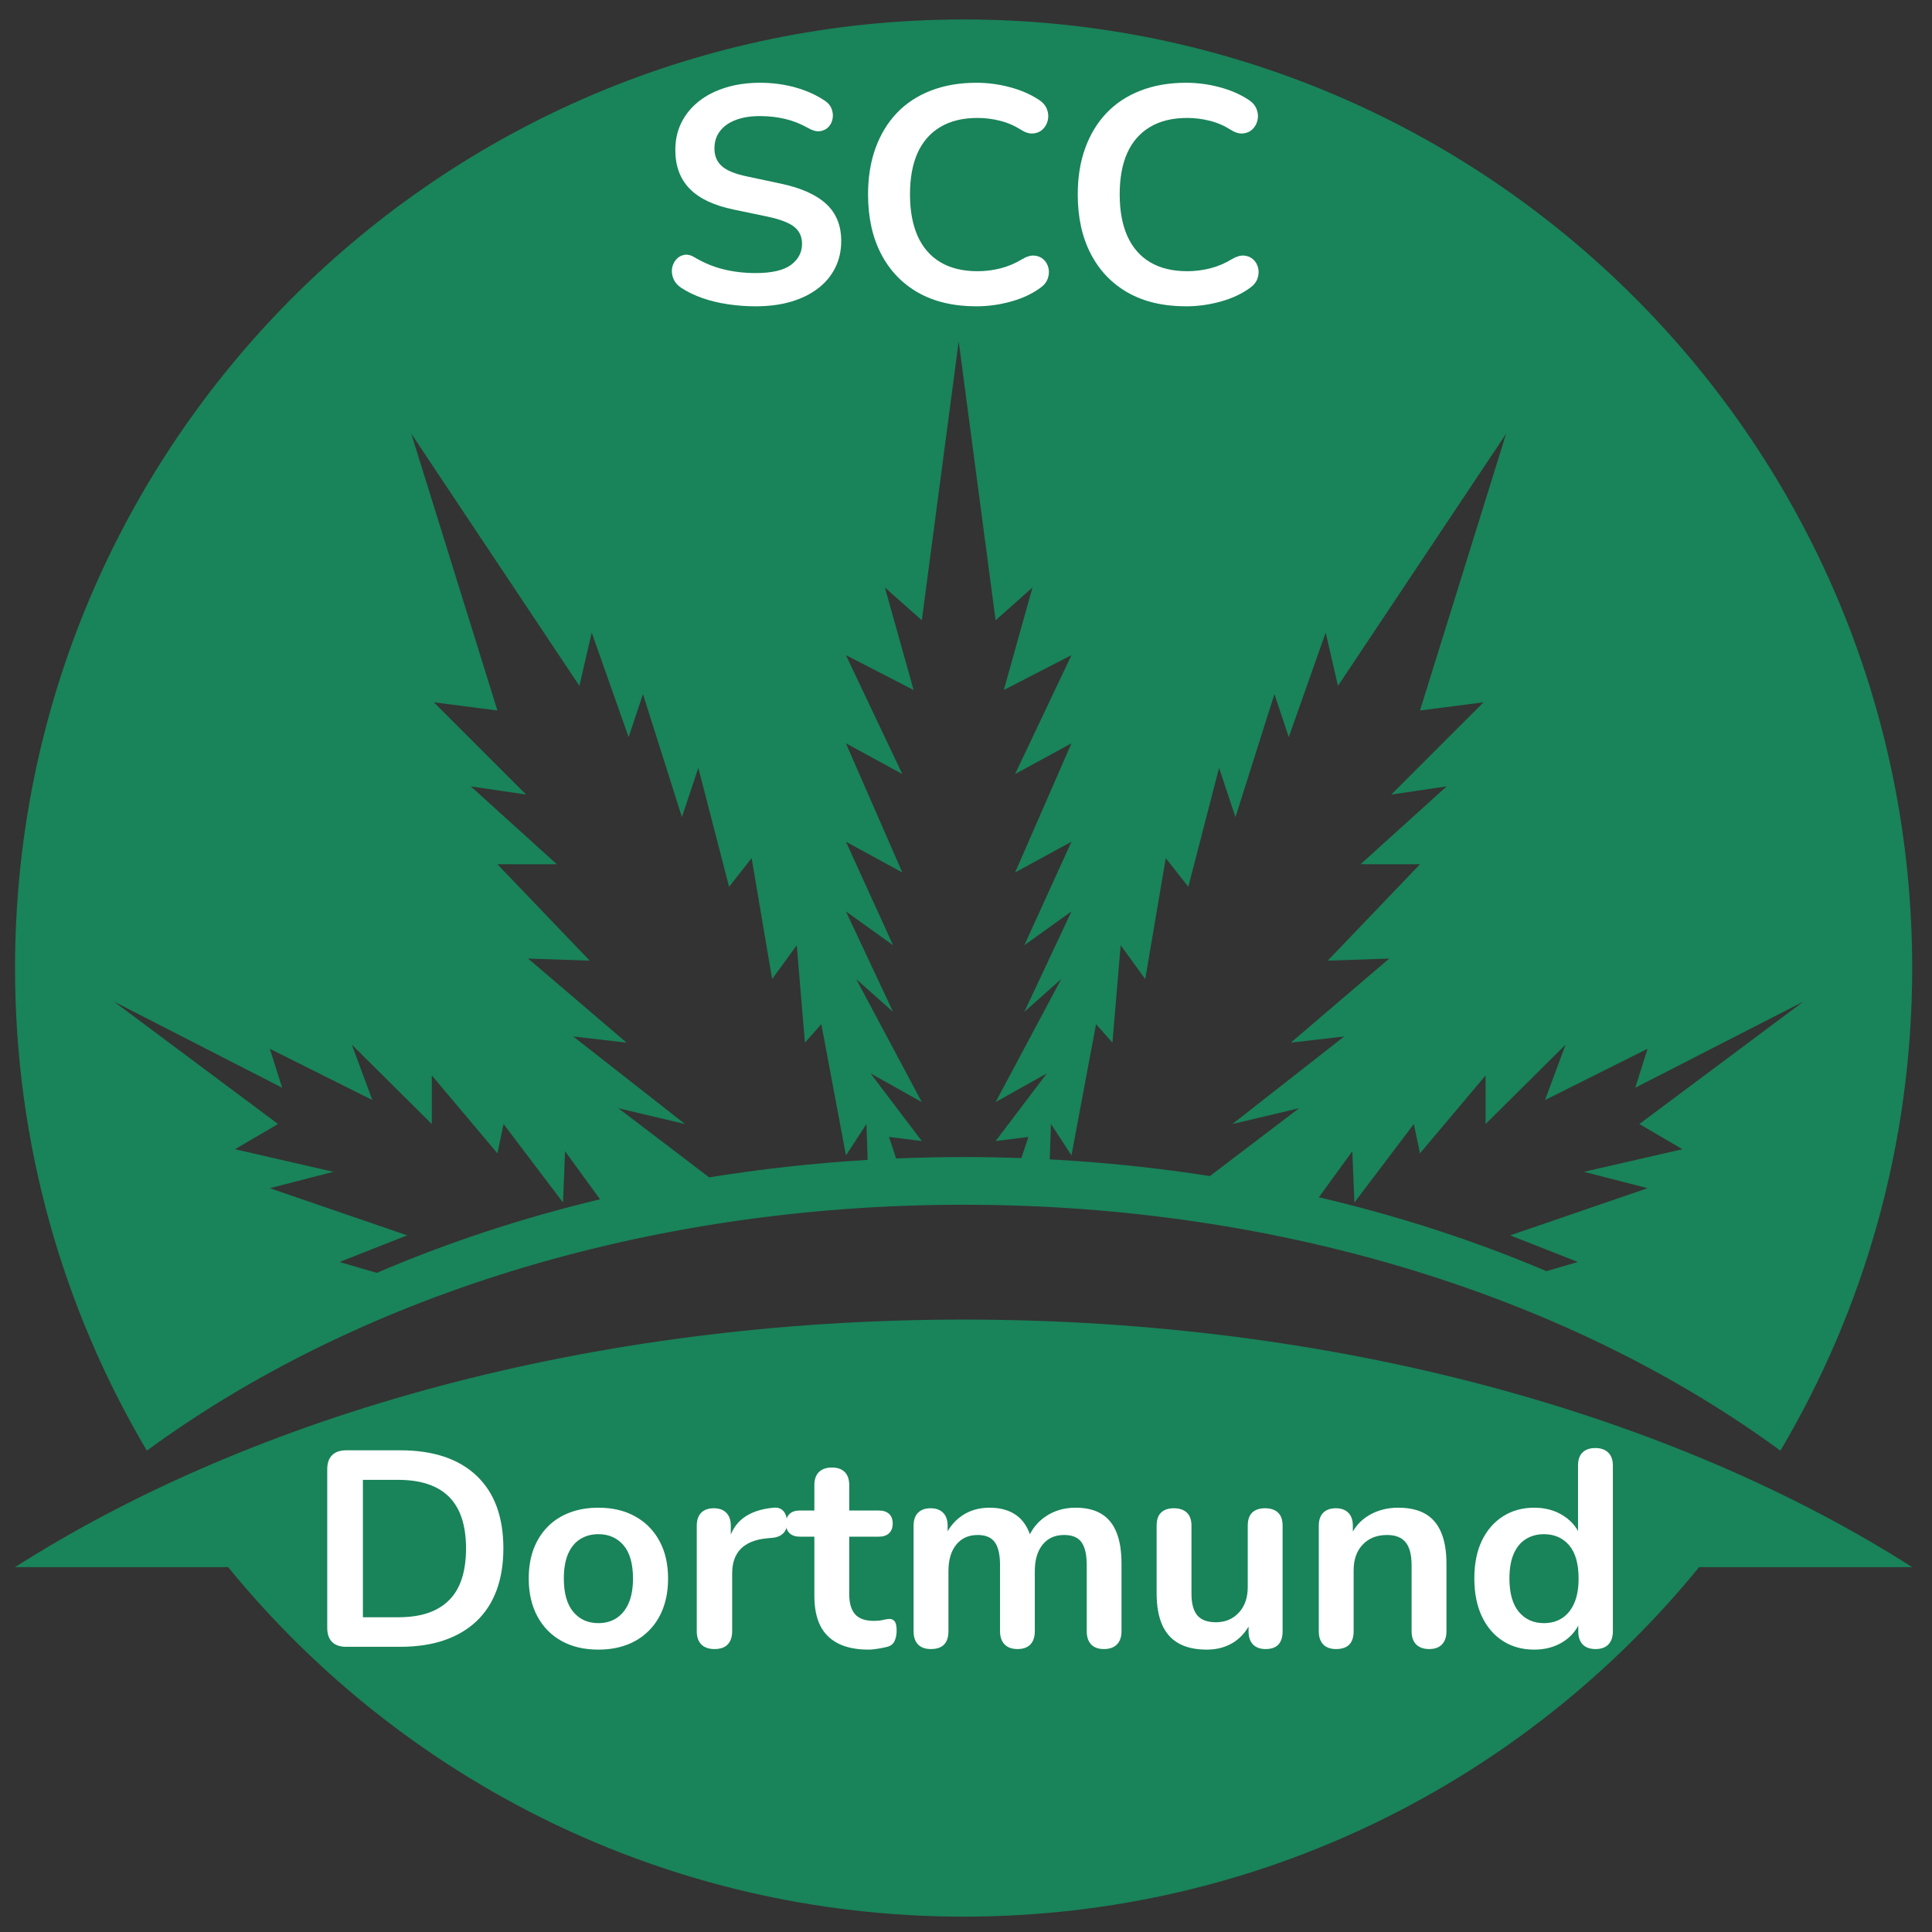
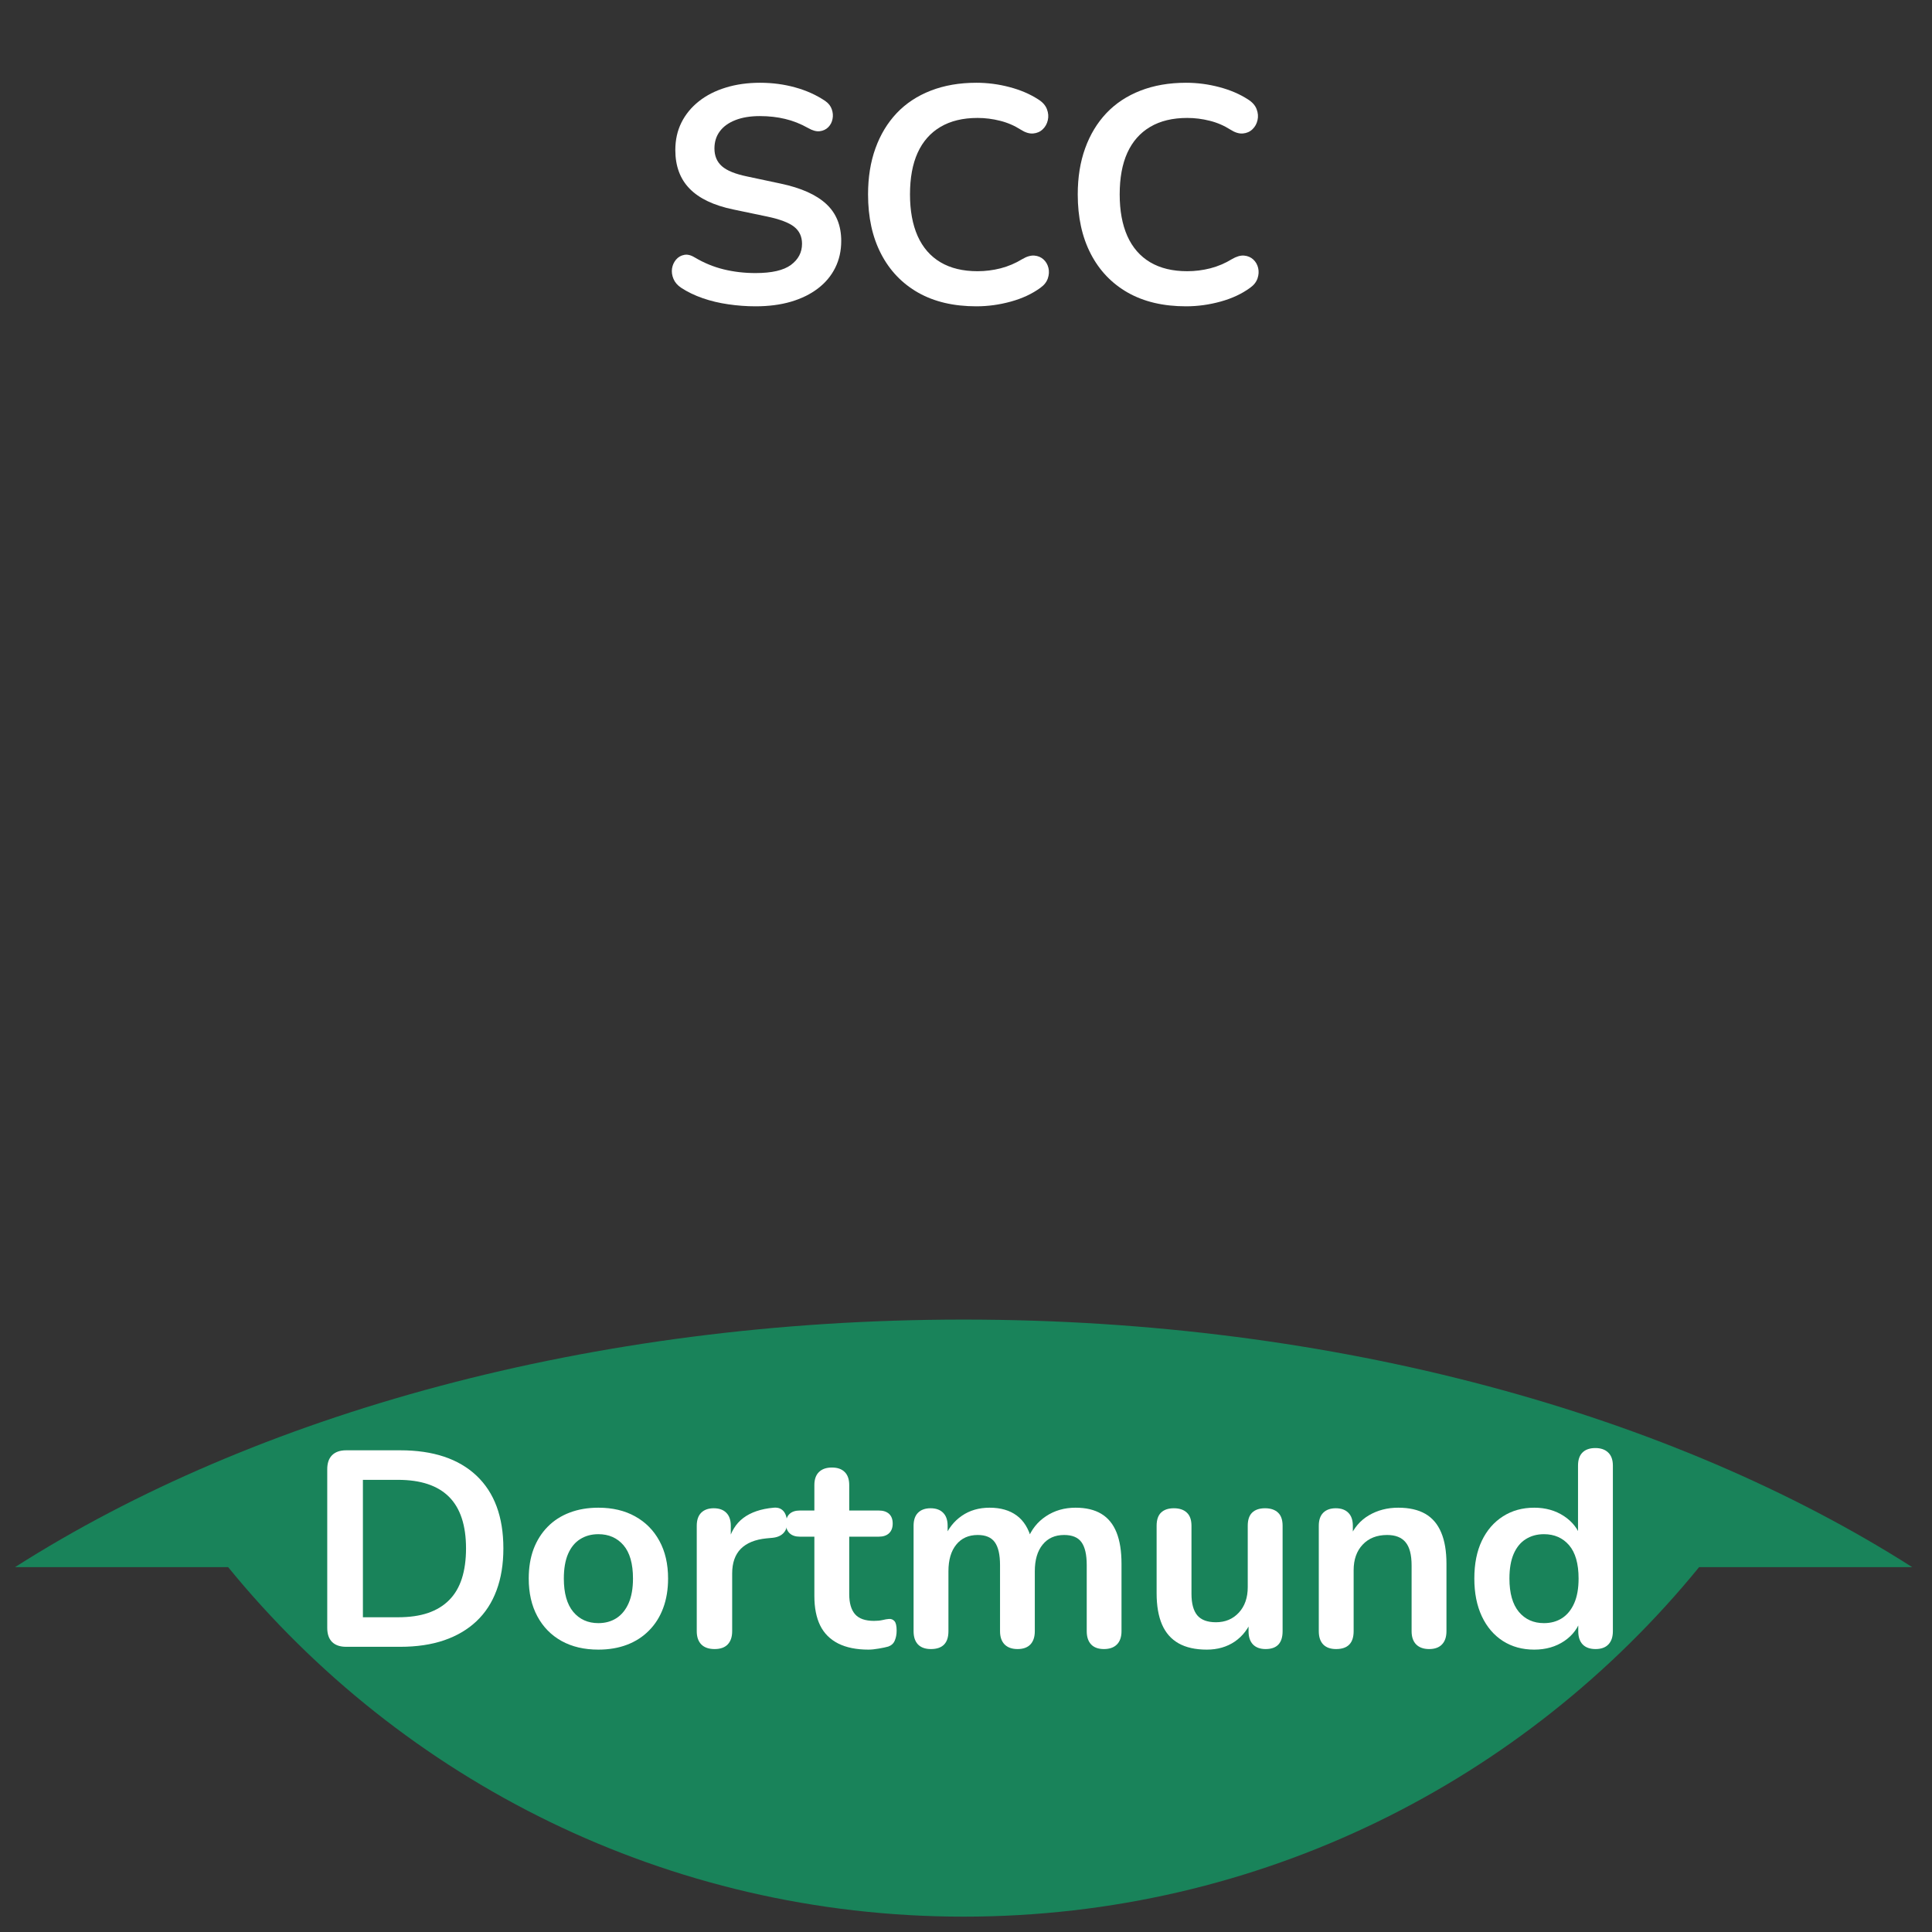
<svg xmlns="http://www.w3.org/2000/svg" width="500" viewBox="0 0 375 375" height="500" preserveAspectRatio="xMidYMid meet">
  <rect x="0" y="0" width="375" height="375" fill="#333333" stroke="none" />
  <defs>
    <g />
    <clipPath id="4c3fd9a848">
-       <path d="M 2.918 3.773 L 371.16 3.773 L 371.16 281.707 L 2.918 281.707 Z M 2.918 3.773 " clip-rule="nonzero" />
-     </clipPath>
+       </clipPath>
    <clipPath id="8dadf1c81d">
      <path d="M 2.918 256.082 L 371.16 256.082 L 371.16 372.016 L 2.918 372.016 Z M 2.918 256.082 " clip-rule="nonzero" />
    </clipPath>
  </defs>
  <g clip-path="url(#4c3fd9a848)">
    <path fill="#19835a" d="M 52.375 203.57 L 72.273 213.516 L 68.293 202.773 L 83.812 218.172 L 83.812 208.742 L 96.547 223.863 L 97.738 218.172 L 109.281 233.414 L 109.68 223.465 L 116.465 232.777 C 101.207 236.434 86.695 241.246 73.137 247.062 L 65.906 244.953 L 79.035 239.781 L 52.375 230.629 L 64.711 227.445 L 45.609 223.066 L 53.969 218.172 L 22.133 194.414 L 54.766 211.129 Z M 112.465 133.133 L 114.852 122.789 L 122.016 143.082 L 124.801 134.727 L 132.359 158.602 L 135.543 149.051 L 141.512 172.133 L 145.891 166.562 L 149.871 190.039 L 154.645 183.473 L 156.238 202.375 L 159.422 198.793 L 164.195 224.262 L 168.176 218.172 L 168.41 225.137 C 157.934 225.762 147.664 226.902 137.652 228.527 L 120.023 215.109 L 132.957 218.172 L 111.27 201.18 L 121.617 202.375 L 102.516 186.059 L 114.453 186.457 L 96.547 167.754 L 108.086 167.754 L 91.375 152.633 L 102.117 154.223 L 84.211 136.316 L 96.547 137.91 L 79.832 84.188 Z M 164.195 163.379 L 175.141 169.348 L 164.195 144.277 L 175.141 150.246 L 164.195 127.164 L 177.328 133.93 L 171.758 114.031 L 178.922 120.402 L 186.082 66.281 L 193.246 120.402 L 200.406 114.031 L 194.836 133.93 L 207.969 127.164 L 197.027 150.246 L 207.969 144.277 L 197.027 169.348 L 207.969 163.379 L 198.816 183.473 L 207.969 176.906 L 198.816 196.406 L 205.98 190.039 L 193.246 213.914 L 203.191 208.344 L 193.246 221.477 L 199.613 220.68 L 198.242 224.785 C 194.531 224.652 190.797 224.582 187.039 224.582 C 182.641 224.582 178.277 224.68 173.945 224.859 L 172.551 220.68 L 178.922 221.477 L 168.969 208.344 L 178.922 213.914 L 166.188 190.039 L 173.348 196.406 L 164.195 176.906 L 173.348 183.473 Z M 215.926 202.375 L 217.52 183.473 L 222.293 190.039 L 226.273 166.562 L 230.652 172.133 L 236.621 149.051 L 239.805 158.602 L 247.367 134.727 L 250.148 143.082 L 257.312 122.789 L 259.699 133.133 L 292.332 84.188 L 275.617 137.91 L 287.953 136.316 L 270.047 154.223 L 280.793 152.633 L 264.078 167.754 L 275.617 167.754 L 257.711 186.457 L 269.648 186.059 L 250.547 202.375 L 260.895 201.18 L 239.207 218.172 L 252.141 215.109 L 234.84 228.277 C 224.723 226.691 214.344 225.594 203.758 225.031 L 203.988 218.172 L 207.969 224.262 L 212.742 198.793 Z M 319.789 203.57 L 317.402 211.129 L 350.031 194.414 L 318.199 218.172 L 326.555 223.066 L 307.453 227.445 L 319.789 230.629 L 293.125 239.781 L 306.258 244.953 L 300.164 246.73 C 286.344 240.859 271.547 236.023 255.984 232.391 L 262.484 223.465 L 262.887 233.414 L 274.426 218.172 L 275.617 223.863 L 288.352 208.742 L 288.352 218.172 L 303.871 202.773 L 299.891 213.516 Z M 187.039 233.84 C 249.258 233.84 305.461 252.141 345.574 281.574 C 361.824 254.129 371.156 222.105 371.156 187.898 C 371.156 86.211 288.727 3.777 187.039 3.777 C 85.352 3.777 2.918 86.211 2.918 187.898 C 2.918 222.105 12.254 254.129 28.508 281.57 C 68.617 252.141 124.82 233.84 187.039 233.84 " fill-opacity="1" fill-rule="nonzero" />
  </g>
  <g clip-path="url(#8dadf1c81d)">
    <path fill="#19835a" d="M 187.039 256.129 C 114.715 256.129 49.41 274.559 2.918 304.18 L 44.281 304.18 C 78.043 345.578 129.453 372.02 187.039 372.02 C 244.625 372.02 296.035 345.578 329.797 304.18 L 371.156 304.18 C 324.668 274.559 259.363 256.129 187.039 256.129 " fill-opacity="1" fill-rule="nonzero" />
  </g>
  <g fill="#ffffff" fill-opacity="1">
    <g transform="translate(127.485, 58.861)">
      <g>
        <path d="M 19.156 0.594 C 17.395 0.594 15.633 0.461 13.875 0.203 C 12.125 -0.047 10.469 -0.441 8.906 -0.984 C 7.352 -1.523 5.961 -2.195 4.734 -3 C 4.016 -3.477 3.516 -4.055 3.234 -4.734 C 2.953 -5.41 2.859 -6.078 2.953 -6.734 C 3.055 -7.391 3.316 -7.969 3.734 -8.469 C 4.16 -8.969 4.691 -9.273 5.328 -9.391 C 5.961 -9.516 6.66 -9.336 7.422 -8.859 C 9.18 -7.816 11.035 -7.055 12.984 -6.578 C 14.941 -6.098 17 -5.859 19.156 -5.859 C 22.312 -5.859 24.602 -6.383 26.031 -7.438 C 27.469 -8.5 28.188 -9.867 28.188 -11.547 C 28.188 -12.941 27.676 -14.039 26.656 -14.844 C 25.645 -15.645 23.898 -16.305 21.422 -16.828 L 14.844 -18.203 C 11.051 -18.992 8.227 -20.336 6.375 -22.234 C 4.52 -24.129 3.594 -26.633 3.594 -29.75 C 3.594 -31.707 3.988 -33.484 4.781 -35.078 C 5.582 -36.672 6.711 -38.047 8.172 -39.203 C 9.629 -40.359 11.363 -41.242 13.375 -41.859 C 15.395 -42.484 17.617 -42.797 20.047 -42.797 C 22.441 -42.797 24.719 -42.492 26.875 -41.891 C 29.031 -41.297 30.969 -40.422 32.688 -39.266 C 33.32 -38.828 33.75 -38.285 33.969 -37.641 C 34.188 -37.004 34.234 -36.379 34.109 -35.766 C 33.992 -35.148 33.719 -34.617 33.281 -34.172 C 32.844 -33.734 32.289 -33.473 31.625 -33.391 C 30.969 -33.316 30.223 -33.52 29.391 -34 C 27.91 -34.832 26.41 -35.426 24.891 -35.781 C 23.379 -36.145 21.75 -36.328 20 -36.328 C 18.156 -36.328 16.57 -36.066 15.25 -35.547 C 13.938 -35.035 12.93 -34.312 12.234 -33.375 C 11.535 -32.438 11.188 -31.328 11.188 -30.047 C 11.188 -28.609 11.664 -27.461 12.625 -26.609 C 13.582 -25.754 15.219 -25.086 17.531 -24.609 L 24.062 -23.219 C 28.008 -22.383 30.953 -21.066 32.891 -19.266 C 34.828 -17.473 35.797 -15.082 35.797 -12.094 C 35.797 -10.176 35.406 -8.438 34.625 -6.875 C 33.852 -5.32 32.738 -3.988 31.281 -2.875 C 29.82 -1.758 28.07 -0.898 26.031 -0.297 C 24 0.297 21.707 0.594 19.156 0.594 Z M 19.156 0.594 " />
      </g>
    </g>
  </g>
  <g fill="#ffffff" fill-opacity="1">
    <g transform="translate(165.254, 58.861)">
      <g>
        <path d="M 24.25 0.594 C 19.852 0.594 16.086 -0.289 12.953 -2.062 C 9.828 -3.844 7.426 -6.359 5.75 -9.609 C 4.07 -12.859 3.234 -16.695 3.234 -21.125 C 3.234 -24.438 3.711 -27.422 4.672 -30.078 C 5.629 -32.734 7.004 -35.008 8.797 -36.906 C 10.598 -38.801 12.801 -40.254 15.406 -41.266 C 18.02 -42.285 20.969 -42.797 24.25 -42.797 C 26.438 -42.797 28.586 -42.516 30.703 -41.953 C 32.816 -41.398 34.676 -40.602 36.281 -39.562 C 37.113 -39.039 37.672 -38.41 37.953 -37.672 C 38.234 -36.941 38.289 -36.227 38.125 -35.531 C 37.969 -34.832 37.641 -34.242 37.141 -33.766 C 36.641 -33.285 36.02 -33.016 35.281 -32.953 C 34.539 -32.891 33.734 -33.141 32.859 -33.703 C 31.617 -34.492 30.281 -35.066 28.844 -35.422 C 27.414 -35.785 25.961 -35.969 24.484 -35.969 C 21.648 -35.969 19.254 -35.391 17.297 -34.234 C 15.336 -33.078 13.859 -31.398 12.859 -29.203 C 11.867 -27.016 11.375 -24.32 11.375 -21.125 C 11.375 -17.977 11.867 -15.285 12.859 -13.047 C 13.859 -10.816 15.336 -9.117 17.297 -7.953 C 19.254 -6.797 21.648 -6.219 24.484 -6.219 C 25.992 -6.219 27.488 -6.406 28.969 -6.781 C 30.445 -7.164 31.844 -7.758 33.156 -8.562 C 34.039 -9.082 34.832 -9.312 35.531 -9.25 C 36.227 -9.188 36.816 -8.938 37.297 -8.5 C 37.773 -8.062 38.094 -7.508 38.25 -6.844 C 38.406 -6.188 38.363 -5.508 38.125 -4.812 C 37.883 -4.113 37.406 -3.508 36.688 -3 C 35.094 -1.832 33.188 -0.941 30.969 -0.328 C 28.758 0.285 26.52 0.594 24.25 0.594 Z M 24.25 0.594 " />
      </g>
    </g>
  </g>
  <g fill="#ffffff" fill-opacity="1">
    <g transform="translate(205.956, 58.861)">
      <g>
        <path d="M 24.25 0.594 C 19.852 0.594 16.086 -0.289 12.953 -2.062 C 9.828 -3.844 7.426 -6.359 5.75 -9.609 C 4.07 -12.859 3.234 -16.695 3.234 -21.125 C 3.234 -24.438 3.711 -27.422 4.672 -30.078 C 5.629 -32.734 7.004 -35.008 8.797 -36.906 C 10.598 -38.801 12.801 -40.254 15.406 -41.266 C 18.02 -42.285 20.969 -42.797 24.25 -42.797 C 26.438 -42.797 28.586 -42.516 30.703 -41.953 C 32.816 -41.398 34.676 -40.602 36.281 -39.562 C 37.113 -39.039 37.672 -38.41 37.953 -37.672 C 38.234 -36.941 38.289 -36.227 38.125 -35.531 C 37.969 -34.832 37.641 -34.242 37.141 -33.766 C 36.641 -33.285 36.02 -33.016 35.281 -32.953 C 34.539 -32.891 33.734 -33.141 32.859 -33.703 C 31.617 -34.492 30.281 -35.066 28.844 -35.422 C 27.414 -35.785 25.961 -35.969 24.484 -35.969 C 21.648 -35.969 19.254 -35.391 17.297 -34.234 C 15.336 -33.078 13.859 -31.398 12.859 -29.203 C 11.867 -27.016 11.375 -24.32 11.375 -21.125 C 11.375 -17.977 11.867 -15.285 12.859 -13.047 C 13.859 -10.816 15.336 -9.117 17.297 -7.953 C 19.254 -6.797 21.648 -6.219 24.484 -6.219 C 25.992 -6.219 27.488 -6.406 28.969 -6.781 C 30.445 -7.164 31.844 -7.758 33.156 -8.562 C 34.039 -9.082 34.832 -9.312 35.531 -9.25 C 36.227 -9.188 36.816 -8.938 37.297 -8.5 C 37.773 -8.062 38.094 -7.508 38.25 -6.844 C 38.406 -6.188 38.363 -5.508 38.125 -4.812 C 37.883 -4.113 37.406 -3.508 36.688 -3 C 35.094 -1.832 33.188 -0.941 30.969 -0.328 C 28.758 0.285 26.52 0.594 24.25 0.594 Z M 24.25 0.594 " />
      </g>
    </g>
  </g>
  <g fill="#ffffff" fill-opacity="1">
    <g transform="translate(59.346, 319.643)">
      <g>
        <path d="M 7.844 0 C 6.656 0 5.742 -0.312 5.109 -0.938 C 4.484 -1.57 4.172 -2.484 4.172 -3.672 L 4.172 -34.469 C 4.172 -35.656 4.484 -36.562 5.109 -37.188 C 5.742 -37.82 6.656 -38.141 7.844 -38.141 L 18.344 -38.141 C 24.727 -38.141 29.66 -36.5 33.141 -33.219 C 36.617 -29.938 38.359 -25.227 38.359 -19.094 C 38.359 -16.031 37.914 -13.316 37.031 -10.953 C 36.156 -8.586 34.859 -6.594 33.141 -4.969 C 31.43 -3.352 29.336 -2.117 26.859 -1.266 C 24.391 -0.422 21.551 0 18.344 0 Z M 11.094 -5.734 L 17.906 -5.734 C 20.145 -5.734 22.082 -6.008 23.719 -6.562 C 25.363 -7.125 26.734 -7.957 27.828 -9.062 C 28.93 -10.164 29.754 -11.555 30.297 -13.234 C 30.836 -14.91 31.109 -16.863 31.109 -19.094 C 31.109 -23.57 30.008 -26.91 27.812 -29.109 C 25.613 -31.305 22.312 -32.406 17.906 -32.406 L 11.094 -32.406 Z M 11.094 -5.734 " />
      </g>
    </g>
  </g>
  <g fill="#ffffff" fill-opacity="1">
    <g transform="translate(100.565, 319.643)">
      <g>
        <path d="M 15.578 0.547 C 12.836 0.547 10.457 -0.008 8.438 -1.125 C 6.414 -2.25 4.848 -3.848 3.734 -5.922 C 2.617 -7.992 2.062 -10.438 2.062 -13.25 C 2.062 -15.383 2.375 -17.289 3 -18.969 C 3.633 -20.645 4.547 -22.086 5.734 -23.297 C 6.922 -24.504 8.344 -25.422 10 -26.047 C 11.664 -26.68 13.523 -27 15.578 -27 C 18.328 -27 20.707 -26.438 22.719 -25.312 C 24.738 -24.195 26.305 -22.613 27.422 -20.562 C 28.547 -18.508 29.109 -16.07 29.109 -13.25 C 29.109 -11.125 28.789 -9.211 28.156 -7.516 C 27.531 -5.828 26.617 -4.379 25.422 -3.172 C 24.234 -1.961 22.812 -1.039 21.156 -0.406 C 19.5 0.227 17.641 0.547 15.578 0.547 Z M 15.578 -4.594 C 16.91 -4.594 18.082 -4.914 19.094 -5.562 C 20.102 -6.219 20.891 -7.188 21.453 -8.469 C 22.016 -9.75 22.297 -11.344 22.297 -13.25 C 22.297 -16.133 21.68 -18.289 20.453 -19.719 C 19.223 -21.145 17.598 -21.859 15.578 -21.859 C 14.242 -21.859 13.07 -21.539 12.062 -20.906 C 11.051 -20.281 10.266 -19.328 9.703 -18.047 C 9.148 -16.766 8.875 -15.164 8.875 -13.25 C 8.875 -10.406 9.484 -8.25 10.703 -6.781 C 11.93 -5.32 13.555 -4.594 15.578 -4.594 Z M 15.578 -4.594 " />
      </g>
    </g>
  </g>
  <g fill="#ffffff" fill-opacity="1">
    <g transform="translate(131.723, 319.643)">
      <g>
        <path d="M 6.984 0.438 C 5.859 0.438 5 0.141 4.406 -0.453 C 3.812 -1.055 3.516 -1.914 3.516 -3.031 L 3.516 -23.484 C 3.516 -24.598 3.801 -25.441 4.375 -26.016 C 4.957 -26.598 5.77 -26.891 6.812 -26.891 C 7.863 -26.891 8.676 -26.598 9.25 -26.016 C 9.832 -25.441 10.125 -24.598 10.125 -23.484 L 10.125 -20.078 L 9.578 -20.078 C 10.078 -22.242 11.066 -23.883 12.547 -25 C 14.023 -26.113 15.992 -26.781 18.453 -27 C 19.211 -27.07 19.816 -26.879 20.266 -26.422 C 20.711 -25.973 20.973 -25.281 21.047 -24.344 C 21.117 -23.445 20.91 -22.719 20.422 -22.156 C 19.941 -21.594 19.211 -21.258 18.234 -21.156 L 17.047 -21.047 C 14.848 -20.828 13.188 -20.148 12.062 -19.016 C 10.945 -17.879 10.391 -16.285 10.391 -14.234 L 10.391 -3.031 C 10.391 -1.914 10.098 -1.055 9.516 -0.453 C 8.941 0.141 8.098 0.438 6.984 0.438 Z M 6.984 0.438 " />
      </g>
    </g>
  </g>
  <g fill="#ffffff" fill-opacity="1">
    <g transform="translate(152.928, 319.643)">
      <g>
        <path d="M 15.641 0.547 C 13.297 0.547 11.336 0.148 9.766 -0.641 C 8.191 -1.441 7.023 -2.609 6.266 -4.141 C 5.516 -5.672 5.141 -7.57 5.141 -9.844 L 5.141 -21.375 L 2.328 -21.375 C 1.461 -21.375 0.797 -21.598 0.328 -22.047 C -0.141 -22.492 -0.375 -23.117 -0.375 -23.922 C -0.375 -24.742 -0.141 -25.367 0.328 -25.797 C 0.797 -26.234 1.461 -26.453 2.328 -26.453 L 5.141 -26.453 L 5.141 -31.391 C 5.141 -32.504 5.438 -33.348 6.031 -33.922 C 6.625 -34.504 7.461 -34.797 8.547 -34.797 C 9.629 -34.797 10.457 -34.504 11.031 -33.922 C 11.613 -33.348 11.906 -32.504 11.906 -31.391 L 11.906 -26.453 L 17.641 -26.453 C 18.504 -26.453 19.172 -26.234 19.641 -25.797 C 20.109 -25.367 20.344 -24.742 20.344 -23.922 C 20.344 -23.117 20.109 -22.492 19.641 -22.047 C 19.172 -21.598 18.504 -21.375 17.641 -21.375 L 11.906 -21.375 L 11.906 -10.234 C 11.906 -8.492 12.281 -7.191 13.031 -6.328 C 13.789 -5.461 15.02 -5.031 16.719 -5.031 C 17.332 -5.031 17.875 -5.082 18.344 -5.188 C 18.812 -5.301 19.227 -5.375 19.594 -5.406 C 20.02 -5.445 20.379 -5.312 20.672 -5 C 20.961 -4.695 21.109 -4.078 21.109 -3.141 C 21.109 -2.422 20.988 -1.781 20.75 -1.219 C 20.52 -0.656 20.098 -0.266 19.484 -0.047 C 19.016 0.086 18.398 0.219 17.641 0.344 C 16.879 0.477 16.211 0.547 15.641 0.547 Z M 15.641 0.547 " />
      </g>
    </g>
  </g>
  <g fill="#ffffff" fill-opacity="1">
    <g transform="translate(173.7, 319.643)">
      <g>
        <path d="M 6.984 0.438 C 5.898 0.438 5.066 0.141 4.484 -0.453 C 3.91 -1.055 3.625 -1.914 3.625 -3.031 L 3.625 -23.484 C 3.625 -24.598 3.91 -25.441 4.484 -26.016 C 5.066 -26.598 5.879 -26.891 6.922 -26.891 C 7.973 -26.891 8.785 -26.598 9.359 -26.016 C 9.941 -25.441 10.234 -24.598 10.234 -23.484 L 10.234 -19.531 L 9.625 -21.156 C 10.352 -22.957 11.473 -24.379 12.984 -25.422 C 14.504 -26.473 16.305 -27 18.391 -27 C 20.523 -27 22.273 -26.492 23.641 -25.484 C 25.016 -24.473 25.973 -22.922 26.516 -20.828 L 25.75 -20.828 C 26.477 -22.742 27.672 -24.25 29.328 -25.344 C 30.984 -26.445 32.895 -27 35.062 -27 C 37.082 -27 38.75 -26.602 40.062 -25.812 C 41.383 -25.02 42.367 -23.816 43.016 -22.203 C 43.66 -20.598 43.984 -18.57 43.984 -16.125 L 43.984 -3.031 C 43.984 -1.914 43.688 -1.055 43.094 -0.453 C 42.5 0.141 41.66 0.438 40.578 0.438 C 39.492 0.438 38.664 0.141 38.094 -0.453 C 37.52 -1.055 37.234 -1.914 37.234 -3.031 L 37.234 -15.859 C 37.234 -17.879 36.895 -19.359 36.219 -20.297 C 35.551 -21.234 34.426 -21.703 32.844 -21.703 C 31.07 -21.703 29.68 -21.078 28.672 -19.828 C 27.66 -18.586 27.156 -16.863 27.156 -14.656 L 27.156 -3.031 C 27.156 -1.914 26.867 -1.055 26.297 -0.453 C 25.723 0.141 24.895 0.438 23.812 0.438 C 22.727 0.438 21.891 0.141 21.297 -0.453 C 20.703 -1.055 20.406 -1.914 20.406 -3.031 L 20.406 -15.859 C 20.406 -17.879 20.066 -19.359 19.391 -20.297 C 18.723 -21.234 17.617 -21.703 16.078 -21.703 C 14.305 -21.703 12.914 -21.078 11.906 -19.828 C 10.895 -18.586 10.391 -16.863 10.391 -14.656 L 10.391 -3.031 C 10.391 -0.719 9.254 0.438 6.984 0.438 Z M 6.984 0.438 " />
      </g>
    </g>
  </g>
  <g fill="#ffffff" fill-opacity="1">
    <g transform="translate(221.14, 319.643)">
      <g>
        <path d="M 13.094 0.547 C 10.895 0.547 9.07 0.141 7.625 -0.672 C 6.188 -1.484 5.113 -2.703 4.406 -4.328 C 3.707 -5.953 3.359 -7.973 3.359 -10.391 L 3.359 -23.484 C 3.359 -24.641 3.645 -25.492 4.219 -26.047 C 4.801 -26.609 5.629 -26.891 6.703 -26.891 C 7.785 -26.891 8.625 -26.609 9.219 -26.047 C 9.82 -25.492 10.125 -24.641 10.125 -23.484 L 10.125 -10.281 C 10.125 -8.406 10.5 -7.016 11.25 -6.109 C 12.008 -5.211 13.219 -4.766 14.875 -4.766 C 16.676 -4.766 18.156 -5.383 19.312 -6.625 C 20.469 -7.875 21.047 -9.523 21.047 -11.578 L 21.047 -23.484 C 21.047 -24.641 21.332 -25.492 21.906 -26.047 C 22.488 -26.609 23.32 -26.891 24.406 -26.891 C 25.488 -26.891 26.328 -26.609 26.922 -26.047 C 27.516 -25.492 27.812 -24.641 27.812 -23.484 L 27.812 -3.031 C 27.812 -0.719 26.711 0.438 24.516 0.438 C 23.461 0.438 22.645 0.141 22.062 -0.453 C 21.488 -1.055 21.203 -1.914 21.203 -3.031 L 21.203 -7.141 L 21.969 -5.516 C 21.207 -3.566 20.062 -2.066 18.531 -1.016 C 17 0.023 15.188 0.547 13.094 0.547 Z M 13.094 0.547 " />
      </g>
    </g>
  </g>
  <g fill="#ffffff" fill-opacity="1">
    <g transform="translate(252.46, 319.643)">
      <g>
        <path d="M 6.875 0.438 C 5.789 0.438 4.957 0.141 4.375 -0.453 C 3.801 -1.055 3.516 -1.914 3.516 -3.031 L 3.516 -23.484 C 3.516 -24.598 3.801 -25.441 4.375 -26.016 C 4.957 -26.598 5.77 -26.891 6.812 -26.891 C 7.863 -26.891 8.676 -26.598 9.25 -26.016 C 9.832 -25.441 10.125 -24.598 10.125 -23.484 L 10.125 -19.797 L 9.516 -21.156 C 10.316 -23.07 11.555 -24.523 13.234 -25.516 C 14.91 -26.504 16.812 -27 18.938 -27 C 21.062 -27 22.812 -26.602 24.188 -25.812 C 25.562 -25.02 26.586 -23.816 27.266 -22.203 C 27.953 -20.598 28.297 -18.57 28.297 -16.125 L 28.297 -3.031 C 28.297 -1.914 28.004 -1.055 27.422 -0.453 C 26.848 0.141 26.02 0.438 24.938 0.438 C 23.863 0.438 23.023 0.141 22.422 -0.453 C 21.828 -1.055 21.531 -1.914 21.531 -3.031 L 21.531 -15.797 C 21.531 -17.859 21.141 -19.359 20.359 -20.297 C 19.586 -21.234 18.395 -21.703 16.781 -21.703 C 14.789 -21.703 13.207 -21.078 12.031 -19.828 C 10.863 -18.586 10.281 -16.938 10.281 -14.875 L 10.281 -3.031 C 10.281 -0.719 9.145 0.438 6.875 0.438 Z M 6.875 0.438 " />
      </g>
    </g>
  </g>
  <g fill="#ffffff" fill-opacity="1">
    <g transform="translate(284.105, 319.643)">
      <g>
        <path d="M 13.688 0.547 C 11.383 0.547 9.359 -0.008 7.609 -1.125 C 5.859 -2.25 4.492 -3.848 3.516 -5.922 C 2.547 -7.992 2.062 -10.438 2.062 -13.25 C 2.062 -16.102 2.547 -18.547 3.516 -20.578 C 4.492 -22.617 5.859 -24.195 7.609 -25.312 C 9.359 -26.438 11.383 -27 13.688 -27 C 15.883 -27 17.805 -26.457 19.453 -25.375 C 21.098 -24.289 22.207 -22.867 22.781 -21.109 L 22.188 -21.109 L 22.188 -35.172 C 22.188 -36.285 22.473 -37.129 23.047 -37.703 C 23.629 -38.285 24.461 -38.578 25.547 -38.578 C 26.617 -38.578 27.453 -38.285 28.047 -37.703 C 28.648 -37.129 28.953 -36.285 28.953 -35.172 L 28.953 -3.031 C 28.953 -1.914 28.66 -1.055 28.078 -0.453 C 27.504 0.141 26.676 0.438 25.594 0.438 C 24.508 0.438 23.676 0.141 23.094 -0.453 C 22.52 -1.055 22.234 -1.914 22.234 -3.031 L 22.234 -7.25 L 22.828 -5.625 C 22.285 -3.75 21.188 -2.25 19.531 -1.125 C 17.875 -0.008 15.926 0.547 13.688 0.547 Z M 15.578 -4.594 C 16.91 -4.594 18.082 -4.914 19.094 -5.562 C 20.102 -6.219 20.891 -7.188 21.453 -8.469 C 22.016 -9.75 22.297 -11.344 22.297 -13.25 C 22.297 -16.133 21.68 -18.289 20.453 -19.719 C 19.223 -21.145 17.598 -21.859 15.578 -21.859 C 14.242 -21.859 13.07 -21.539 12.062 -20.906 C 11.051 -20.281 10.266 -19.328 9.703 -18.047 C 9.148 -16.766 8.875 -15.164 8.875 -13.25 C 8.875 -10.406 9.484 -8.25 10.703 -6.781 C 11.93 -5.32 13.555 -4.594 15.578 -4.594 Z M 15.578 -4.594 " />
      </g>
    </g>
  </g>
</svg>